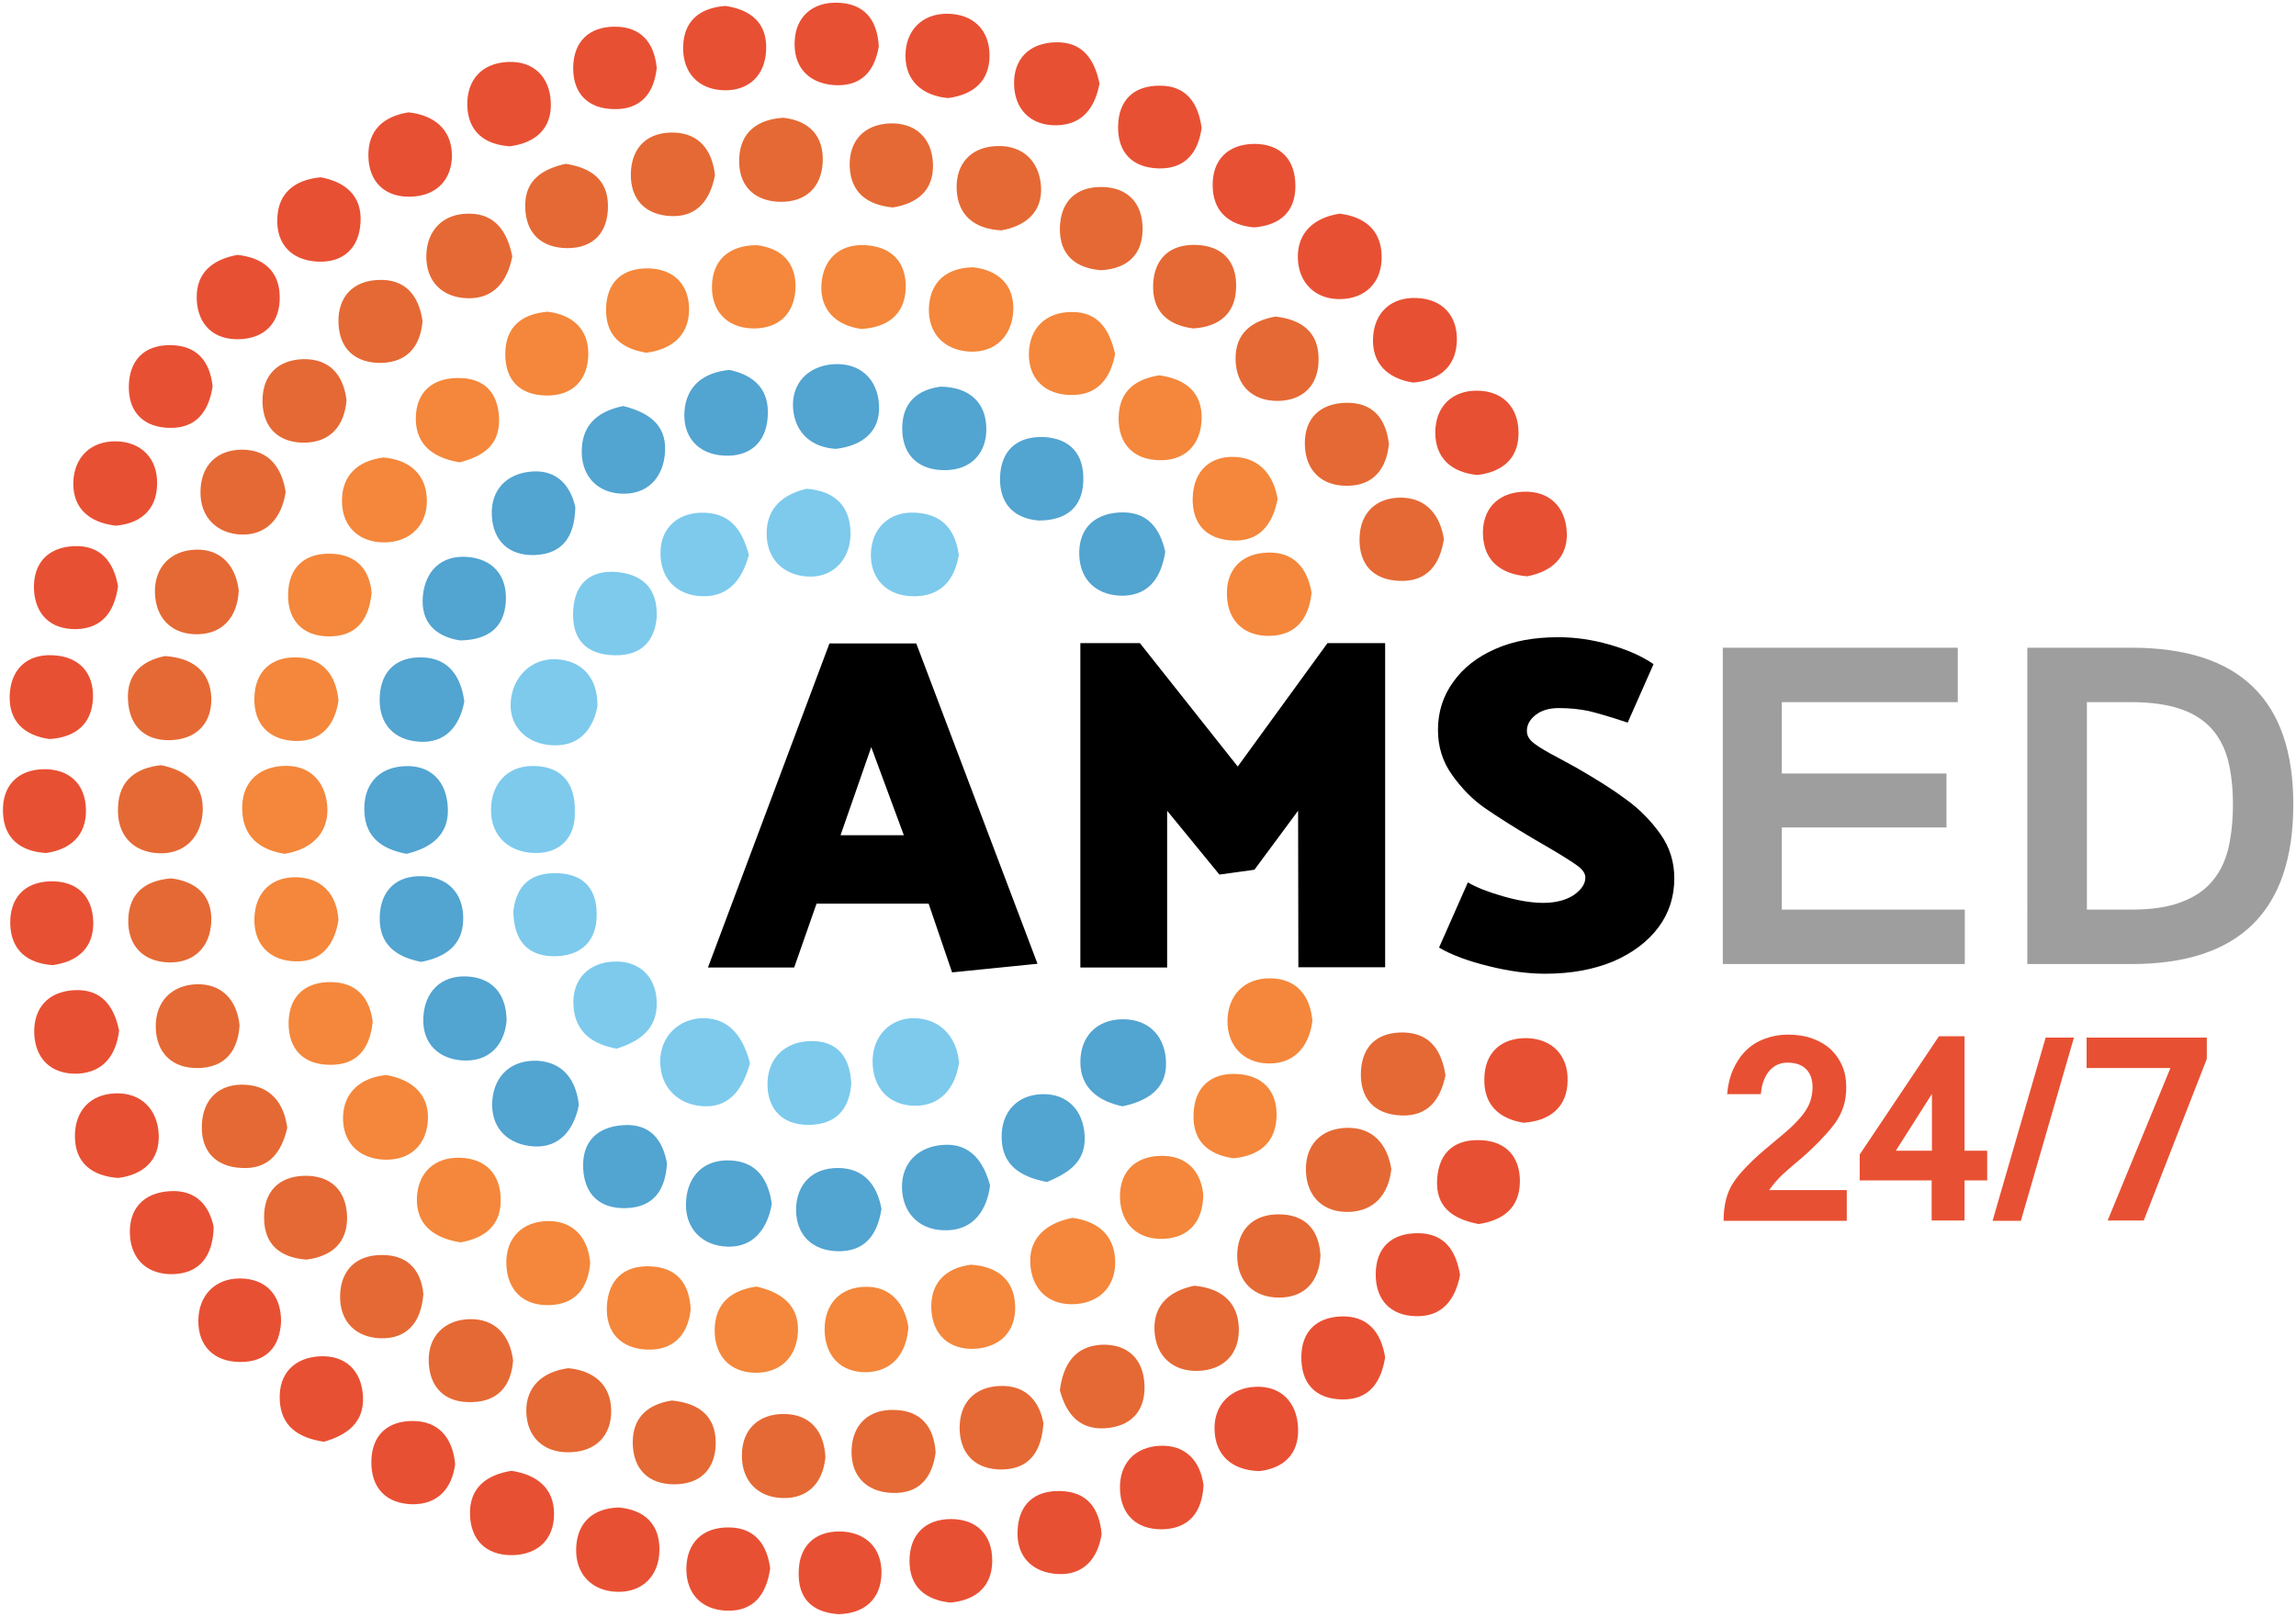
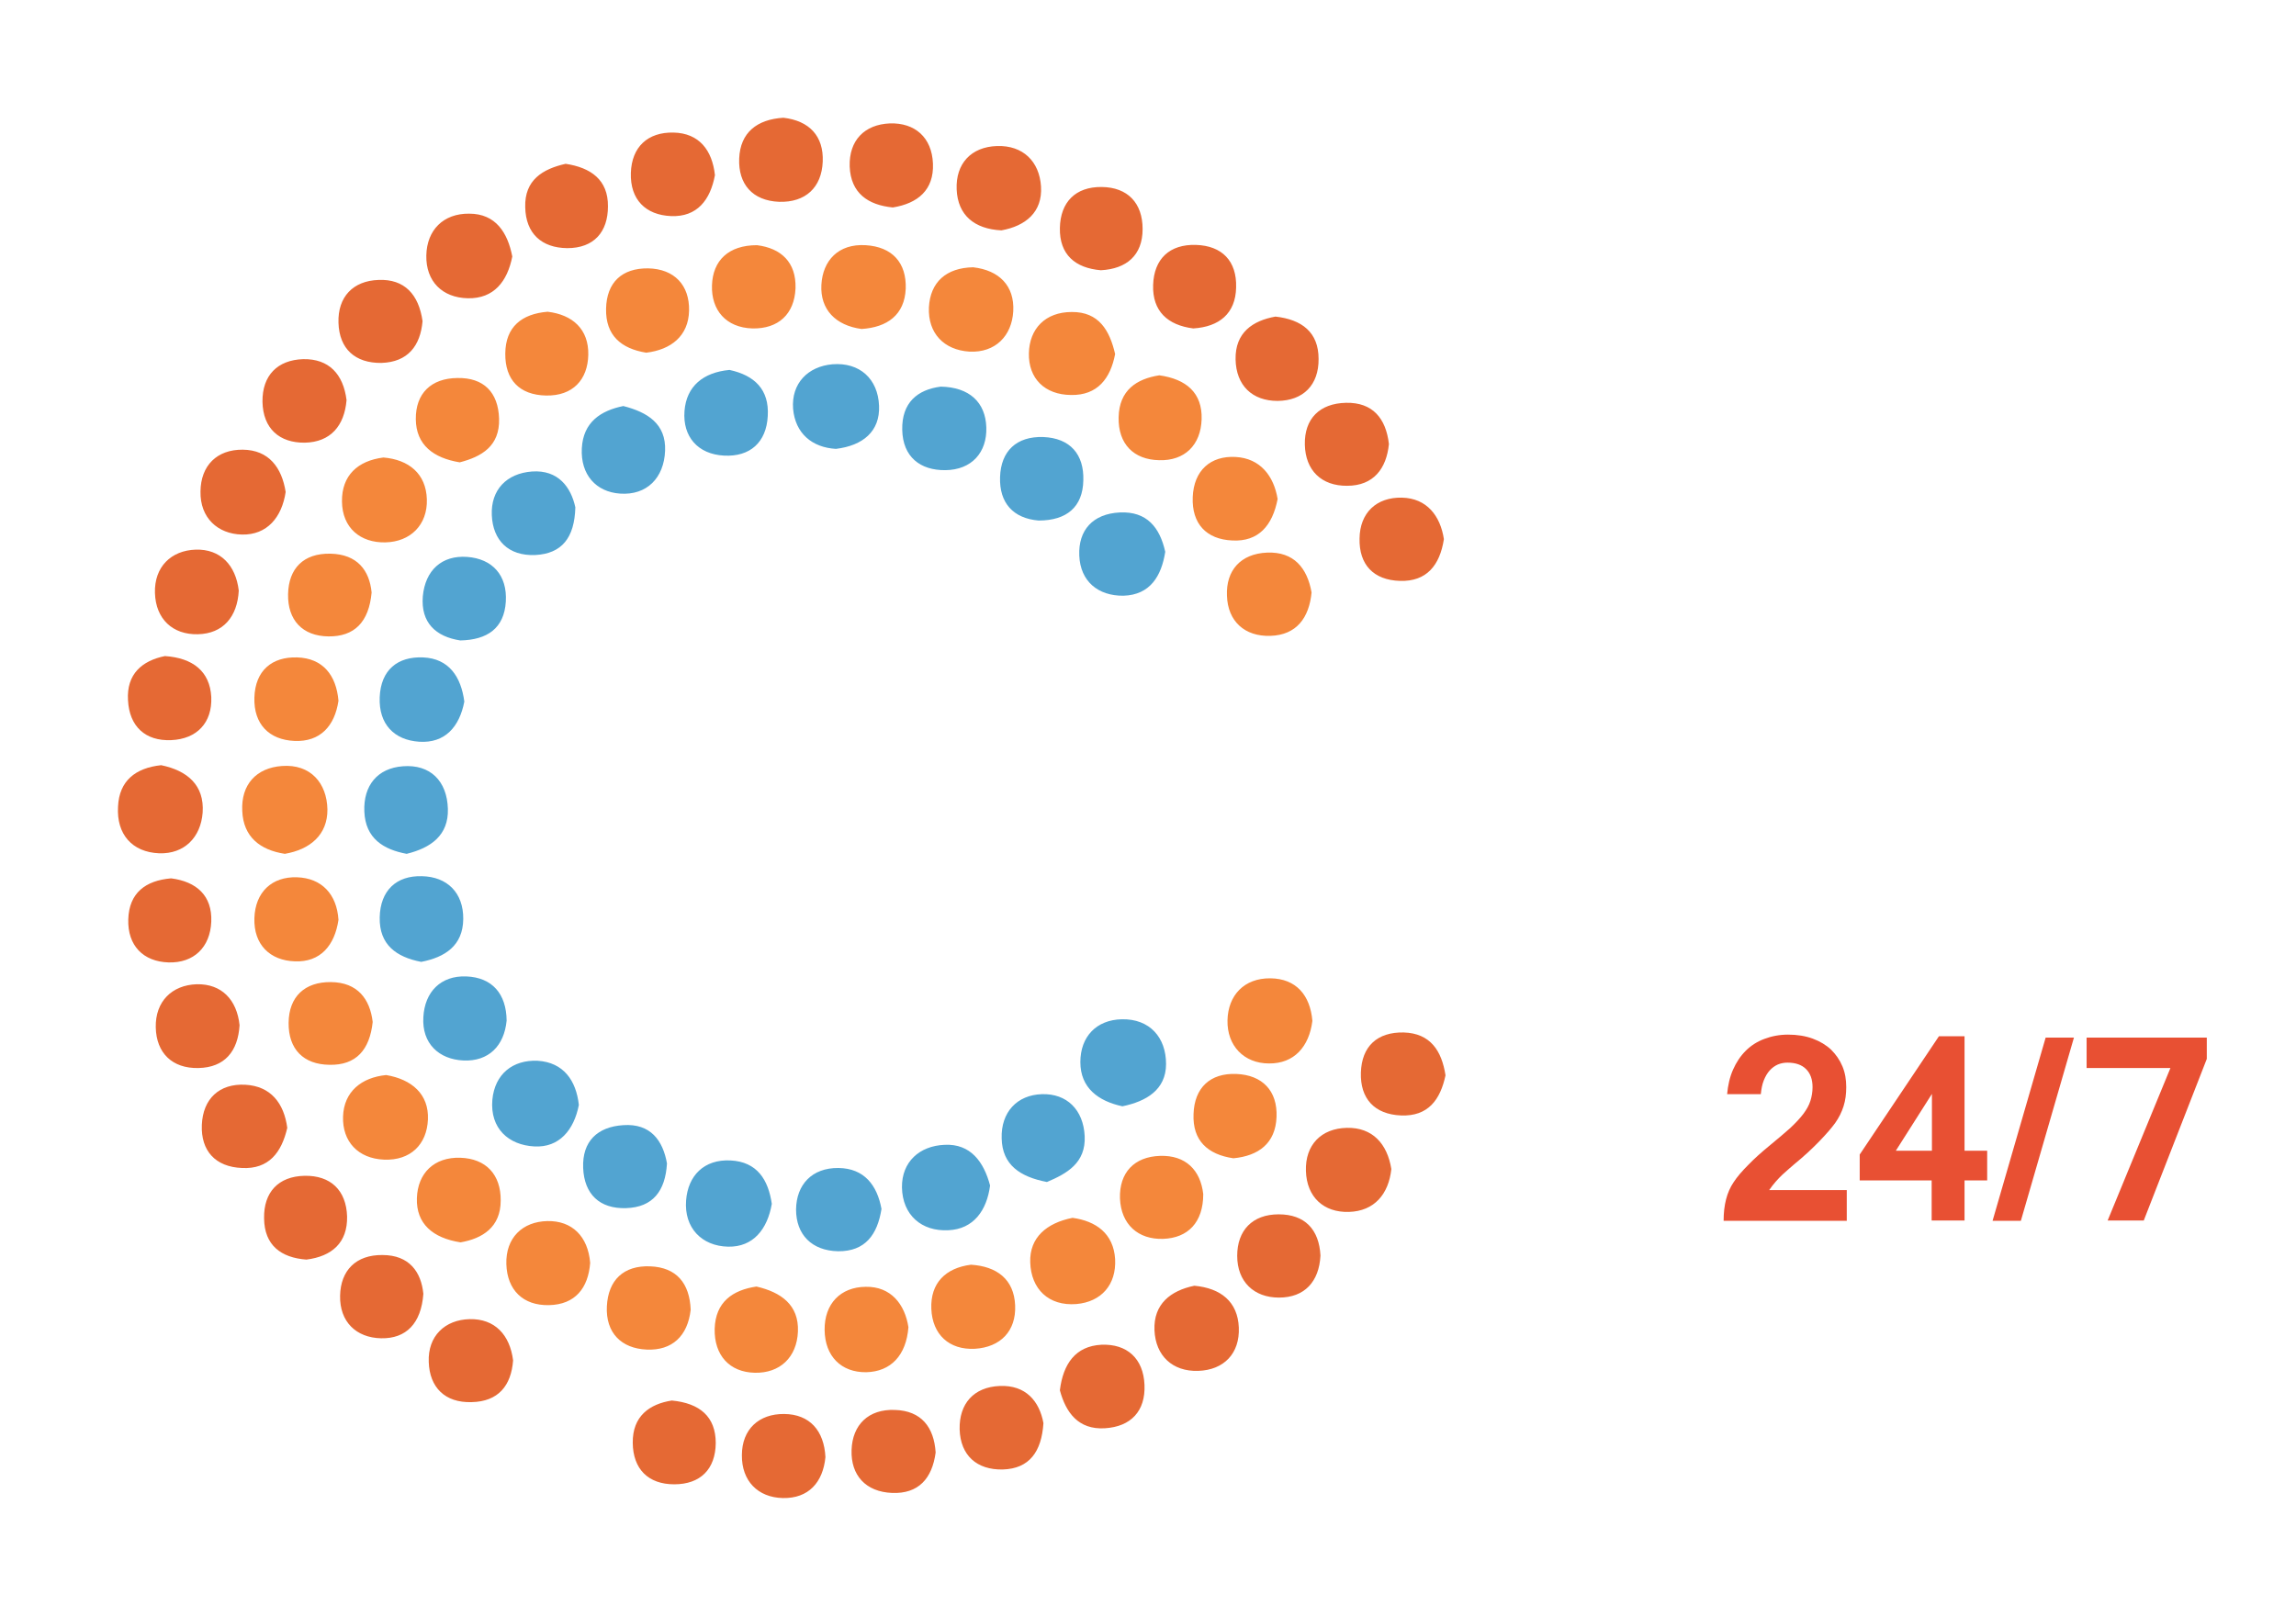
<svg xmlns="http://www.w3.org/2000/svg" version="1.1" id="Layer_1" x="0" y="0" viewBox="0 0 852 600" xml:space="preserve">
  <style>.st0{fill:#e85033}</style>
  <path class="st0" d="M685.1 453.1h-45.5c0-5.9 1.2-10.6 3.7-14.3 1.3-2 3.1-4.1 5.4-6.4 2.2-2.3 5-4.8 8.3-7.5 2.9-2.4 5.4-4.5 7.4-6.3 2-1.9 3.6-3.6 4.8-5.2 1.2-1.6 2.1-3.2 2.6-4.8s.8-3.3.8-5.1c0-2.9-.8-5.1-2.4-6.7-1.6-1.6-3.9-2.4-6.9-2.4-1.2 0-2.4.2-3.6.7-1.1.5-2.1 1.2-3 2.2-.9 1-1.6 2.2-2.2 3.7-.6 1.5-.9 3.2-1.1 5.1h-12.5c.3-3.3 1-6.4 2.2-9.1 1.2-2.7 2.7-5 4.7-7 1.9-1.9 4.2-3.4 6.9-4.4 2.6-1 5.6-1.6 8.8-1.6 3.4 0 6.5.5 9.2 1.5 2.7 1 5 2.4 6.8 4.1 1.8 1.8 3.2 3.8 4.2 6.2 1 2.4 1.4 4.9 1.4 7.7 0 2.6-.3 4.9-1 7.1-.7 2.2-1.7 4.2-3.1 6.2-1.3 1.8-3.2 4-5.8 6.7-2.6 2.7-5.7 5.6-9.5 8.7-1.1.9-2.5 2.2-4.2 3.7-1.7 1.6-3.4 3.5-5 5.8h28.8v11.4zm52.4-15H729V453h-12.2v-14.9h-26.7v-9.6l29.4-43.9h9.5v42.5h8.4v11zm-20.6-11V406l-13.4 21.1h13.4zm52.7-42l-19.7 68h-10.5l19.7-68h10.5zm49.3 7.9l-23.4 60h-13.4l23.3-56.6h-31.1v-11.3h44.6v7.9z" />
-   <path d="M729.1 357.8h-89.8V240.4h87.2v20.2h-65.3v26.5h61.1v20h-61.1v30.5h67.9v20.2zM851 298.5c0 39.6-20 59.3-60 59.3h-38.7V240.4H791c40 0 60 19.3 60 58.1zm-22.4 0c0-5.9-.6-11.2-1.7-15.9-1.2-4.7-3.2-8.7-6-11.9-2.9-3.3-6.7-5.8-11.6-7.5-4.9-1.7-11-2.6-18.3-2.6h-16.6v77H791c7.3 0 13.4-.9 18.2-2.7 4.9-1.8 8.7-4.3 11.6-7.7 2.9-3.4 4.9-7.4 6.1-12.3 1.1-4.8 1.7-10.3 1.7-16.4z" fill="#9e9e9e" />
-   <path d="M573.4 361.4c-6.3 0-13.3-.9-20.9-2.8-7.8-1.9-13.9-4.2-18.5-6.9l10.7-24.2c3.2 1.9 7.6 3.6 13.2 5.2s10.6 2.4 14.7 2.4c4.7 0 8.5-1 11.4-2.9 2.8-2 4.3-4.1 4.3-6.5 0-1.5-1-3-3.1-4.5s-5.4-3.6-10-6.3l-5.5-3.2c-8-4.7-14.2-8.7-18.7-11.8-4.5-3.1-8.5-7.2-12.1-12.2-3.6-5-5.3-10.6-5.3-16.8 0-6.6 1.9-12.6 5.6-17.7 3.7-5.3 9-9.4 15.6-12.3 6.7-3 14.5-4.4 23.5-4.4 6.2 0 12.5.9 18.8 2.7 6.4 1.8 12 4.2 16.5 7.3l-9.6 21.7c-6.3-2.1-11.1-3.5-14.4-4.3-3.4-.7-7.1-1.1-11.1-1.1-3.5 0-6.4.8-8.6 2.5-2.2 1.7-3.3 3.7-3.3 6 0 1.8.9 3.3 2.8 4.7 1.8 1.4 4.9 3.2 9.1 5.4l6.4 3.5c7.5 4.3 13.7 8.2 18.5 11.8 5 3.6 9.2 7.9 12.7 12.8s5.2 10.4 5.2 16.5c0 6.9-2 13-5.9 18.2s-9.5 9.5-16.7 12.6c-7.2 3-15.6 4.6-25.3 4.6zm-91.7-60.5l-16.2 21.9-13 1.8-19.4-23.7v58.2h-32.2V238.7H423l36.3 45.8 33.3-45.8H514V359h-32.2l-.1-58.1zm-219 58.2l45.1-120.3H340l45 118.9-31.7 3.2-8.7-25.5H303l-8.3 23.7h-32zm49.2-49.1h23.5l-12.1-32.7-11.4 32.7z" />
-   <path d="M260.9 377.9c-9.1.1-15.9 6.9-15.9 15.9-.1 9.9 6.9 16.6 16.7 16.8 9.5.2 14.2-7.1 16.6-16-2.3-9.1-7.3-16.8-17.4-16.7zm-63.5-93.6c-9.2.1-15 6.6-15.2 15.9-.2 10.6 7.2 16.3 16.5 16.4 9.1.1 15-5.8 14.6-15.5.3-11.5-6.1-17-15.9-16.8zm141.9 93.6c-8.9-.1-15.4 6.5-15.5 15.8-.1 10.1 6.2 16.8 16.1 16.7 9.1-.1 14.5-6.5 16-15.9-.9-10.1-7.3-16.4-16.6-16.6zM206.7 244.7c-9.8-.6-16.7 6.9-17.2 16.1-.5 9 6.1 15.3 15.3 15.8 10.4.6 15.3-6.2 16.9-14.4.2-11.4-6.5-17-15-17.5zm22.1-32.4c-9.7-.8-15.6 4.3-16.1 14.3-.6 10.6 4.7 16.4 15.4 16.6 10 .2 14.9-5.4 15.6-14.2.4-11.1-5.8-15.9-14.9-16.7zm55.7-14.6c-.2 10.8 7.6 16.5 16.7 16.3 8.8-.2 14.8-7.3 14.4-16.9-.4-9.6-6.1-14.9-16.3-15.7-8.4 2-14.7 6.8-14.8 16.3zm55.5-7.4c-10.3-.7-16.3 6-16.8 14.5-.6 9.5 5.5 16.6 16.2 16.5 9.8-.1 14.8-6 16.4-15.3-1.3-9.3-6-15.1-15.8-15.7zM204.8 354.9c9.5.3 16.2-4.4 16.6-14.4.4-9.3-3.7-16-14.3-16.4-10-.4-15.4 4.3-16.6 14 .1 9.8 4.2 16.4 14.3 16.8zm56.8-164.6c-9.7-.4-16.3 5.4-16.5 14.4-.3 9.5 5.6 16.6 16.2 16.6 9.7-.1 14.2-6.8 16.6-15.3-2.3-8.7-6.4-15.3-16.3-15.7zm-17.9 181.6c-.3-10.1-7.2-15.5-16.1-15-9 .4-15.4 6.4-14.8 16.4.6 9.8 7.1 14.3 16 15.9 8.8-2.7 15.2-7.5 14.9-17.3zm57.1 14.5c-9.6.2-15.8 6.4-16 15.5-.2 9.2 5.1 15.7 15.3 15.6 10-.1 15-5.6 15.8-15.2-.4-9.7-4.9-16.1-15.1-15.9z" fill="#7dcaed" />
  <path d="M214.8 410.1c-1.8 9.3-7.3 15.9-16.5 15.4-9.6-.5-16.5-6.7-15.6-17.3.9-9.6 7.6-14.9 16.8-14.5 9.6.6 14.3 7.3 15.3 16.4zm56.3 20.6c-9.9-.5-15.8 5.7-16.5 14.8-.8 10.2 5.8 17 15.6 17.2 9.3.2 14.6-6.5 16.2-15.9-1.3-8.9-5.4-15.6-15.3-16.1zm79.4-5.8c-9.3.4-15.9 6.3-15.8 15.8.2 10.3 7.3 16.4 17.2 15.9 9.4-.4 14.3-7.4 15.5-16.6-2.3-8.7-7.2-15.6-16.9-15.1zm-24.3-274.3c-.4-10-7.2-16.2-17.3-15.4-9.1.8-15.3 7.1-14.6 16.5.8 9.2 7.1 14.4 15.9 14.9 10-1.2 16.4-6.5 16-16zm106.5 244.3c0-9.9-6.1-16.8-16.4-16.6-9.5.2-15.4 6.5-15.4 15.9 0 9.6 6.7 14.5 15.6 16.4 8.8-1.8 16.2-6.1 16.2-15.7zM402 178.3c.3-9.6-4.8-15.7-14.9-16.1-9.9-.3-15.7 5.2-16 14.9-.3 9.6 4.9 15.3 14.3 16.1 10.5 0 16.4-5.1 16.6-14.9zm-186.1-11.9c-.5 9.8 5.3 16.2 14.2 16.8 9.9.7 16.3-5.8 16.7-15.9.4-10-6.5-14.3-15.5-16.6-8.4 1.7-14.9 6-15.4 15.7zm118.9-6.9c.2 10.1 6.7 15.1 16 15 9.8-.1 15.5-6.6 15.2-15.9-.3-9.3-6.3-14.9-16.9-15.1-8.7 1.1-14.5 6-14.3 16zm67.7 262.1c-.5-9.7-6.6-15.8-15.9-15.5-9.2.3-15.2 6.7-14.9 16.4.2 9.9 6.9 14.3 16.8 16.2 7.3-3.1 14.5-7 14-17.1zm-91.4 11.9c-9.8-.1-15.6 6.2-15.7 15.4 0 9.3 5.8 15.3 15.6 15.5 10.1.1 14.6-6.2 16.1-15.7-1.6-8.8-6.4-15.1-16-15.2zm-139.2-92.4c.1-9.8-6-15.7-15.3-15.9-9.5-.3-15.5 5.3-15.7 15.3-.2 10.1 6.1 14.7 15.4 16.5 8.8-1.7 15.5-6 15.6-15.9zm-5.7-40.9c-.3-10.3-6.5-16.6-16.7-15.8-9.4.7-14.7 7.1-14.3 16.8.4 10 7.1 14.1 15.7 15.7 9-2.2 15.6-6.9 15.3-16.7zM157 244c-9.4-.4-15.7 4.6-16.1 14.8-.4 10 5.4 15.9 14.7 16.5 9.5.6 14.9-5.5 16.7-14.9-1.2-9.2-5.7-16-15.3-16.4zm258.5-53.8c-10 .5-15.4 6.6-15 16 .4 9.6 7 15 16.4 14.9 9.9-.3 14.1-7.3 15.5-16.3-2-9-6.8-15.1-16.9-14.6zM173.1 362.4c-9.6-.4-15.5 5.8-16 15.1-.6 9.8 5.8 15.7 14.9 16.1 9.3.4 15.1-5.4 16-14.8-.1-10-5.4-16-14.9-16.4zM254 152.6c-.7 9.4 4.9 16 14.7 16.5 9.6.5 15.7-4.9 16.2-14.7.6-9.8-4.9-15.1-14.2-17.1-9.7.9-16 6-16.7 15.3zm-22.7 265c-9.6.6-15.3 6-14.9 15.9.4 9.7 6.1 15.2 15.9 14.9 10-.3 14.6-6.4 15.2-16.6-1.5-8.5-6.1-14.9-16.2-14.2zm-43.6-194.3c.6-9.8-5-15.9-14.3-16.6-9.5-.7-15.6 5-16.5 14.6-.8 9.8 4.8 15 13.9 16.4 10-.2 16.3-4.5 16.9-14.4zm9.7-48.3c-9.4.7-15.3 6.8-14.9 16.2.4 9.3 6.1 15.2 16.1 14.8 9.9-.5 14.6-6.4 14.9-17.7-1.6-7.4-6.3-14-16.1-13.3z" fill="#52a4d1" />
  <path d="M105.7 316.9c-9.1-1.4-15.4-6.2-15.8-15.9-.5-9.8 5.2-16 14.7-16.7 10.7-.8 16.7 6.4 16.9 16.1.1 9.4-6.4 14.9-15.8 16.5zm365.7 46.2c-9.7-.1-15.7 6.3-15.9 15.6-.2 9.4 6.1 16 15.4 16 9.3.1 14.9-6.2 16.1-15.8-.8-9.5-6-15.7-15.6-15.8zm-89.1 105.4c.3 9.9 6.8 16.3 17.1 15.5 9.3-.8 14.9-7.2 14.4-16.7-.6-9.5-7.1-14.1-15.8-15.3-9.6 1.9-16 7.3-15.7 16.5zm-37.6-354.4c-.4 9.6 5.6 15.8 15 16.4 9.7.5 15.8-5.9 16.3-15 .5-9.4-5.2-15.2-14.9-16.3-10 .2-15.9 5.5-16.4 14.9zm-217.8 72c.1 9.9 6.9 15.4 16.1 15.2 9.3-.2 15.7-6.5 15.4-16-.3-9.5-6.7-14.7-16.1-15.5-9.6 1.2-15.5 6.7-15.4 16.3zm.4 228.3c-.3 9.3 5.6 15.6 15.2 16 9.8.4 15.9-5.6 16.3-14.9.4-9.4-6-14.9-15.5-16.5-9.2.9-15.7 6.2-16 15.4zm-4.5-49.9c-9.7-.1-15.6 5.4-15.7 15.1-.1 9.8 5.5 15.5 15.2 15.6 9.8.2 14.9-5.5 16-15.9-1-8.5-5.6-14.7-15.5-14.8zm222.8 121.3c.4 9.5 6.6 15.3 16.2 14.8 9.5-.6 15.3-6.6 14.9-16.1-.4-9.7-6.8-14.5-16.4-15.1-9.4 1.2-15.1 6.8-14.7 16.4zM110.3 244c-9.4-.3-15.6 4.9-15.9 14.9-.3 9.9 5.5 15.7 14.9 16.1 9.5.4 14.9-5.5 16.3-14.9-.8-9.5-5.8-15.8-15.3-16.1zm359.9-38.9c-9.8.4-15.3 6.6-14.9 16 .3 9.5 6.6 15.2 16.1 14.9 9.8-.3 14.4-6.8 15.3-16.1-1.6-9.1-6.6-15.2-16.5-14.8zm-205 288.1c-.2 9.8 5.5 16.1 14.9 16.3 9.3.2 15.6-5.7 16-15.3.4-9.9-6.3-14.6-15.4-16.7-8.8 1.3-15.2 5.7-15.5 15.7zm149.9-338.3c-.2 9.9 5.6 15.7 15 15.9 9.5.3 15.5-5.6 15.8-15.2.3-9.8-5.7-14.9-15.7-16.3-8.4 1.3-14.9 5.5-15.1 15.6zm58.6 259.7c.4-9.8-5.3-15.6-14.9-16-9.7-.4-15.6 5.1-15.9 14.9-.4 9.8 5.2 15 14.8 16.4 9.3-.9 15.6-5.5 16-15.3zM241.3 470c-9.9-.4-15.6 5.1-16.1 14.8-.5 9.9 5.4 15.7 14.8 16.1 9.4.4 15.2-5 16.3-14.8-.4-9.8-5.2-15.7-15-16.1zm156.4-354.2c-9.8 0-15.7 6.2-15.9 15.3-.2 9.4 5.9 15.4 15.6 15.5 9.9.2 14.7-6.2 16.4-15.2-2-8.7-6-15.7-16.1-15.6zM430.5 429c-9.6.3-15.2 6.2-14.9 15.8.4 9.7 6.8 15.3 16 15 9.2-.3 14.9-6.1 14.9-16.6-1-8.9-6.5-14.5-16-14.2zm-94.4-321.9c.3-9.5-4.9-15.5-14.9-16.1-10.1-.6-15.9 5.7-16.4 14.7-.5 9.2 5.3 15.1 14.9 16.4 9.5-.6 16-5.2 16.4-15zm-133 346.1c-9.2.2-15.5 6.2-15.2 16 .3 9.6 6.2 15.4 15.8 15.2 9.8-.2 14.6-6.4 15.3-15.7-.8-9.8-6.7-15.7-15.9-15.5zm-80.5-247.7c-10-.2-15.5 5.5-15.7 15-.2 9.6 5.3 15.6 15 15.7 9.6.1 15-5.3 16-16.3-.8-8.2-5.3-14.2-15.3-14.4zm198.6 272.1c-9.3.1-15.3 6.3-15.2 16 .1 9.8 6.2 15.8 15.4 15.7 9.2-.2 14.9-6.3 15.7-16.7-1.3-8.5-6.5-15.2-15.9-15zm-211-152c-9.3-.3-15.5 5.5-15.8 15.2-.3 9.8 5.8 15.7 15 16 9.5.4 14.8-5.9 16.2-15.4-.6-9.5-6.2-15.5-15.4-15.8zm348.3-156c-9.3-.5-15.5 5-15.9 14.9-.4 9.9 5.1 15.7 14.7 16.1 9.7.5 14.9-5.5 16.8-15.4-1.4-8.5-6.4-15.1-15.6-15.6zm-271-38.4c-.1 9.8 5.3 15.4 15.1 15.6 10 .2 15.5-5.9 15.7-15.1.2-9.5-5.8-14.9-15.1-16-9.6.8-15.6 5.6-15.7 15.5zm-1.7 314.4c.1-9.6-5.4-15.6-15-15.9-9.7-.3-15.8 5.7-16.1 15-.3 9.5 5.9 14.8 16.2 16.4 8.1-1.4 14.9-5.6 14.9-15.5zm69.9-330.3c.2-9.4-5.4-15.5-15.2-15.7-9.7-.1-15.4 5.2-15.6 15-.2 9.9 5.6 14.8 14.9 16.3 9.2-1.1 15.7-6.2 15.9-15.6zm8.5-9.4c-.3 9.2 5.2 15.7 15 16 9.6.2 15.6-5.3 16-14.9.3-9.7-5.4-14.9-14.3-16-10.6 0-16.4 5.7-16.7 14.9zm-79 49.5c-.3-9.8-5.7-15.3-15.5-15.1-9.7.1-15.5 5.7-15.4 15.3s6.6 14.4 16.3 16c8.1-2.1 14.9-6 14.6-16.2z" fill="#f4873b" />
-   <path d="M59.8 284c9.7 2 16.1 7.4 15.4 17.6-.7 9.2-6.8 15.4-16.1 15.1-10.1-.4-15.9-7.1-15.3-17.3.4-9.6 6.5-14.4 16-15.4zm368.6 209.7c.4 9.5 6.7 15.4 16.2 15.1 9.6-.3 15.5-6.5 15.1-16.1-.4-9.6-6.7-14.6-16.5-15.5-8.8 1.8-15.2 6.8-14.8 16.5zM174.1 79.3c-9.6-.1-15.7 6.1-15.9 15.5-.2 9.6 5.9 15.7 15.4 15.9 9.7.2 14.7-6.3 16.5-15.5-1.7-8.8-6.1-15.9-16-15.9zm325.7 339.3c-9.5.2-15.5 6.3-15.2 16 .3 9.7 6.6 15.5 16 15.2 9.4-.3 14.7-6.6 15.7-15.9-1.5-9.4-7-15.5-16.5-15.3zM386.3 69.2c-.6-9.3-6.7-15.3-16.3-15-9.7.3-15.4 6.6-15 16.1.4 9.6 6.6 14.7 16.6 15.2 8.9-1.6 15.3-6.7 14.7-16.3zM90.1 166.9c-9.6-.1-15.6 5.9-15.7 15.5-.2 9.8 6.4 15.8 15.4 16 9.3.2 14.8-6.4 16.2-15.8-1.4-9-6.2-15.6-15.9-15.7zm368.6-60.2c.3-9.8-5.2-15.5-14.9-15.8-9.8-.3-15.6 5.2-15.9 14.9s5.4 14.9 14.9 16.1c9.6-.6 15.7-5.5 15.9-15.2zm40.8 42.8c-9.8.2-15.5 5.9-15.3 15.5.2 9.6 6.2 15.4 15.7 15.3 9.8 0 14.6-6.4 15.5-15.5-1.1-9.5-6-15.5-15.9-15.3zM195.3 524c.2 9.2 6.3 15.3 16.1 15 9.8-.2 15.6-6.3 15.4-15.7-.2-9.5-6.6-14.6-15.9-15.5-9.6 1.3-15.8 6.9-15.6 16.2zm-66.5-72.5c-.3-9.7-6.1-15.3-15.8-15.1-9.7.2-15.2 6.1-15 15.8.1 10 6.3 14.6 15.7 15.3 9.5-1.2 15.3-6.3 15.1-16zm106 84c.1 9.7 5.7 15.4 15.4 15.4s15.3-5.6 15.4-15.3c0-9.8-5.9-14.8-16.3-15.8-8.3 1.3-14.6 5.8-14.5 15.7zM194.9 76.9c.2 9.8 6.1 15.1 15.6 15.2 9.9 0 15.1-6 15.1-15.5.1-9.9-6.4-14.4-15.7-15.8-8.5 1.9-15.3 6-15 16.1zm79.4-18.1c-.4 9.5 4.9 15.7 14.8 16.1 9.8.3 15.8-5.3 16.2-14.9.4-9.5-5-15.2-14.6-16.3-9.8.6-16 5.5-16.4 15.1zm246.6 324.4c-9.8-.2-15.6 5.1-15.9 14.9-.3 9.6 5 15.5 14.9 15.9 10.1.4 14.6-5.9 16.5-14.9-1.4-9.1-5.6-15.6-15.5-15.9zM174.3 489.6c-9.2.2-15.6 6.3-15.2 15.9.3 9.4 6 15.2 15.9 14.9 9.9-.2 14.7-6.1 15.4-15.5-1.2-9.5-6.8-15.5-16.1-15.3zm345.9-304.9c-9.4-.2-15.6 5.6-15.7 15.2-.2 9.6 5.1 15.4 15 15.7s14.8-5.8 16.3-15.5c-1.3-8.6-6.3-15.2-15.6-15.4zM410 530.1c9.7-.6 15.1-6.4 14.7-16.1-.4-9.8-6.5-15.3-16-14.9-9.6.5-14.2 7.1-15.4 16.9 2.2 8.2 6.8 14.7 16.7 14.1zM112.5 133.3c-9.5.3-15.2 6-15.1 15.8.2 10 6.3 15.3 15.7 15.2 9.6-.2 14.7-6.3 15.5-15.8-1.2-9.6-6.5-15.4-16.1-15.2zM91 402.6c-9.6-.5-15.7 5.2-16.1 14.9-.4 9.6 5 15.6 14.9 16 10 .5 14.7-5.8 16.8-14.9-1.2-9.1-6.1-15.5-15.6-16zm367.5-269.2c.2 9.7 6.2 15.4 15.6 15.4 9.5-.1 15.3-5.9 15.2-15.6 0-9.9-6.2-14.6-16-15.7-8.4 1.5-15 5.9-14.8 15.9zM141.9 465.8c-9.8-.1-15.5 5.7-15.7 15.1-.2 9.7 6 15.6 15.2 15.8 9.3.2 14.9-5.5 15.7-16.5-.8-8.1-5.2-14.4-15.2-14.4zM424 85c0-9.6-5.5-15.5-15.2-15.6-9.7-.1-15.3 5.6-15.5 15.2-.2 9.9 5.7 14.9 15.2 15.7C418 99.8 424 94.8 424 85zm50.5 365.7c-9.8 0-15.4 6-15.4 15.4 0 9.6 6.2 15.5 15.5 15.5 9.5 0 14.9-5.9 15.4-15.6-.5-9.7-5.8-15.3-15.5-15.3zM47.6 341.2c-.3 9.8 5.6 15.7 14.9 16 9.4.3 15.5-5.6 15.9-15.1.4-9.7-5.5-14.9-14.9-16.1-9.5.8-15.6 5.4-15.9 15.2zm-.1-81.3c.5 9.7 6.4 15.2 16 14.8 9.6-.4 15.3-6.5 14.9-16-.5-9.5-6.8-14.5-17.2-15.2-8.4 1.7-14.3 6.6-13.7 16.4zM249.9 49.2c-9.5-.2-15.5 5.3-15.8 15-.3 9.9 5.5 15.6 14.9 16 9.7.4 14.6-6 16.3-15.2-1-9.2-5.8-15.6-15.4-15.8zM73 365.3c-9.2.3-15.4 6.4-15.2 16 .2 9.5 6.1 15.3 15.8 15.1 9.8-.2 14.7-6.2 15.3-15.9-1-9.5-6.7-15.4-15.9-15.2zm218 159.5c-9.4-.1-15.7 5.7-15.7 15.3-.1 9.5 5.9 15.7 15.2 15.9 9.5.2 14.9-5.8 15.8-15.2-.5-9.8-5.8-15.9-15.3-16zm55.2-464.1c-.4-9.7-6.7-15.2-16-14.9-9.4.4-15.2 6.3-14.9 16 .4 9.9 6.8 14.3 16 15.2 9.3-1.5 15.3-6.5 14.9-16.3zM371 514.4c-9.7.4-15.1 6.6-14.9 16.1.3 9.7 6.4 15.1 16 14.9 9.9-.3 14.4-6.6 15.1-17.2-1.5-8.2-6.6-14.2-16.2-13.8zm-38.9 8.9c-9.8-.4-15.8 5.5-16.1 14.9-.3 9.4 5.3 15.5 15 15.9 9.8.4 14.9-5.3 16.2-15-.6-9.4-5.3-15.5-15.1-15.8zM72.6 204c-9.1.3-15.4 6.4-15.1 16.1.3 9.7 6.6 15.5 15.9 15.3 9.4-.2 14.7-6.5 15.2-16.2-1.1-9.4-6.8-15.5-16-15.2zm67.9-100.1c-9.5.3-15.2 6.3-14.9 15.9.3 9.7 6.2 15 15.9 14.9 9.9-.3 14.5-6.4 15.3-15.5-1.4-9.9-6.7-15.7-16.3-15.3z" fill="#e56934" />
-   <path class="st0" d="M565.4 416.7c-9-1.4-14.8-6.6-14.6-16.2.1-10 6.4-15.3 15.7-15.2 9.6.2 15.5 6.6 15.2 15.9-.1 9.3-6.1 14.8-16.3 15.5zm-391 145c.1 9.7 5.8 15.5 15.5 15.5 9.6-.1 15.7-5.8 15.7-15.3 0-9.6-6.4-14.6-15.8-16-8.9 1.4-15.5 6-15.4 15.8zM367.2 20.6c0-9.8-6.4-15.4-15.6-15.5-9.5-.1-15.6 6.3-15.6 15.6s6.2 14.8 15.8 15.7c9.1-1.2 15.4-6 15.4-15.8zm173.4 106.2c.4-9.5-5.2-15.8-14.9-16.2-9.6-.4-15.8 5.5-16.2 14.9s5.4 15 14.9 16.5c9.5-.8 15.8-5.7 16.2-15.2zm-482.3 53c.3-9.7-6-15.8-15.1-16-9.3-.2-15.7 5.7-16 15.2-.2 9.5 5.7 14.9 15.7 16.1 8.9-.7 15.2-5.6 15.4-15.3zM481.7 530c-.4-9.6-6.4-15.7-15.8-15.3-9.3.4-15.6 6.9-15.2 16.1.3 9.1 6.2 14.9 16.6 15.2 8.9-1 14.8-6.2 14.4-16zm-345-472c.2 9.7 6.3 15.3 15.8 15 9.6-.3 15.4-6.5 15.2-15.8-.3-9.4-6.8-14.5-16.1-15.5-9.4 1.5-15.1 6.7-14.9 16.3zM58.9 421.1c-.4-9.2-6.4-15.6-16-15.3-9.5.3-15.2 6.6-15.1 16.1.1 9.8 6.4 14.6 16.1 15.3 9.3-1.2 15.4-6.6 15-16.1zm504.6-260.4c0-9.7-6-15.6-15.3-15.7s-15.5 5.8-15.6 15.4c0 9.6 5.9 14.9 15.6 15.9 9-1.1 15.3-5.8 15.3-15.6zm-349.7 414c-.3 9.7 6 15.8 15.1 16.1 9.3.3 15.6-5.7 15.8-15.3.2-9.6-5.3-15.1-15.1-16-9.7.3-15.5 5.7-15.8 15.2zm267.8-479c.2 9.5 6.8 15.6 16 15.3 9.2-.2 15.4-6.4 15.1-16.1-.2-9.8-6.7-14.5-15.6-15.6-9.5 1.5-15.7 7-15.5 16.4zM204.4 38c-.4-9.5-6.4-15.5-16.1-15-9.5.5-15.1 6.6-14.9 16.2.3 9.8 6.6 14.5 15.8 15.1 9.8-1.3 15.6-6.8 15.2-16.3zm377 159.4c-.5-9.4-6.6-15.3-16.2-14.9-9.6.4-15.3 6.7-14.9 16.1.4 9.6 6.7 14.5 16.4 15.3 9-1.7 15.2-7 14.7-16.5zM89.2 474.5c-9.3-.1-15.5 6.2-15.6 15.6-.1 9.5 5.8 15.3 15.4 15.4 9.8.1 14.9-5.6 15.3-15.1 0-10.2-6-15.8-15.1-15.9zm279 104.7c0-9.6-5.8-15.4-15.3-15.4s-15.3 5.7-15.4 15.3c-.1 9.8 5.8 14.7 15.2 15.7 9.6-.9 15.5-6.1 15.5-15.6zM228.2 9.9c-9.7 0-15.4 5.6-15.5 15.2-.1 9.8 5.7 15.3 15.2 15.4 9.8.2 14.8-5.8 15.8-15.3-.9-9.1-5.6-15.3-15.5-15.3zm297.9 447.8c-9.8 0-15.5 5.4-15.6 15.1-.1 9.7 5.6 15.6 15.1 15.7 9.7.2 14.5-6.3 16.2-15.3-1.5-9-5.7-15.5-15.7-15.5zM327.1 584c.2-9.7-6.2-15.6-15.7-15.6-8.8 0-14.7 5.2-15 14.5-.5 10 4.6 15.5 14.7 16.2 9.8-.2 15.8-5.7 16-15.1zM63.3 128.1c-9.9-.1-15.3 5.7-15.5 15.2-.2 9.8 5.7 15.4 15.2 15.5 9.9.2 14.5-6.2 15.9-15.4-1-9.2-5.7-15.2-15.6-15.3zm367.2-96.3c-9.6-.1-15.4 5.2-15.6 15-.2 9.8 5.3 15.4 14.9 15.7 9.9.3 14.8-5.7 16.1-15-1.2-9.1-5.6-15.7-15.4-15.7zM102.9 81.1c-.4 9.5 5.3 15.5 14.9 16 9.8.5 15.6-5.3 16-14.8.5-9.7-5.7-14.8-14.8-16.5-9.6.9-15.8 5.8-16.1 15.3zM63 442.1c-9.8.6-15.2 6.6-14.8 16s6.6 15.1 16.2 14.8c9.6-.4 14.6-6.5 14.9-17.5-1.6-7.7-6.3-13.9-16.3-13.3zM391.6 15.7c-9.8.3-15.5 6.3-15.3 15.6.2 9.3 6.2 15.4 15.8 15.2 9.8-.2 14.3-6.8 15.9-15.5-1.9-9.2-6.4-15.6-16.4-15.3zM34.6 342c-.3-9.7-6.3-15.1-15.9-14.9-9.9.3-15.1 6.4-14.9 15.9.3 9.7 6.4 14.6 15.8 15.2 9.5-1.3 15.3-6.7 15-16.2zm395.9 194.6c-9.4.4-15.2 6.6-14.9 16.1.3 9.6 6.3 15.1 15.9 14.9 9.7-.3 14.6-6.3 15.1-16.4-1.2-9.1-6.8-15-16.1-14.6zm-277.1-9.2c-9.4-.1-15.5 5.1-15.6 15.1-.1 9.9 5.6 15.5 15 15.8 9.5.2 14.9-5.7 16.1-14.9-.9-9.6-6-15.9-15.5-16zM27.6 367.5c-9.8.5-15.2 6.7-14.9 16.1.4 9.5 6.4 15.2 16.1 14.9 9.7-.5 14.3-7 15.4-16-1.9-9.2-6.6-15.5-16.6-15zm6.9-108.3c.4-9.7-5.4-15.6-14.9-16-9.6-.5-15.6 5.2-16 14.8-.4 9.6 5.3 15 14.8 16.3 9.5-.6 15.7-5.5 16.1-15.1zM480.7 68.8c-.1-9.8-5.7-15.4-15.3-15.4-9.7.1-15.5 5.9-15.4 15.4 0 9.6 6 14.8 15.4 15.6 9.6-.8 15.4-5.8 15.3-15.6zm-87.1 484.6c-9.7-.3-15.6 4.9-16 14.7-.5 9.9 5.8 15.6 14.9 16.1 9.4.5 14.9-5.5 16.3-14.9-.9-9.5-5.3-15.6-15.2-15.9zm-258.9-35.1c-.5-9.7-6.6-15.4-16.1-14.9-9.3.5-15.2 6.3-14.8 16.1.4 9.9 7 14.2 16.4 15.6 8.4-2.4 15-7 14.5-16.8zM310.6 1c-9.1-.2-15.2 5.2-15.7 14-.6 9.4 4.7 15.9 14.7 16.6 10 .6 15-5.2 16.5-14.4-.6-10.4-5.8-16-15.5-16.2zm-57.1 16.4c-.2 9.7 5.8 15.8 15 16.1 9.2.3 15.5-5.4 15.8-15.1.4-9.9-5.7-14.8-15.1-16.2-9.4.7-15.5 5.4-15.7 15.2zM73 110.9c.3 9.7 6.4 15.3 15.8 15 9.5-.3 15.2-6.2 15-15.9-.2-9.9-6.6-14.4-15.7-15.4-9.2 1.7-15.4 6.6-15.1 16.3zm-45.5 91.8c-9.7.4-15.2 6.3-14.9 15.9.4 9.5 6.2 15.1 15.8 14.9 9.9-.3 14.1-6.9 15.4-15.9-1.6-9.1-6.5-15.3-16.3-14.9zM564 438.6c.1-9-4.9-14.9-14.1-15.4-9.8-.6-15.9 4.2-16.6 14.3-.7 10.2 5.4 14.9 15.4 16.8 8.6-1.3 15.2-5.6 15.3-15.7zM270.5 566.9c-9.8-.1-15.6 5.7-15.8 15-.2 9.3 5.4 15.6 15 15.9 9.8.3 14.7-5.8 16.1-15.7-1.1-8.4-5.3-15.1-15.3-15.2zm227-78.3c-9 .4-14.5 5.6-14.6 14.9-.1 10 5.2 15.7 15.1 15.9 10.2.2 14.5-6.5 16-15.6-1.5-9.4-6.5-15.6-16.5-15.2zM31.9 300.5c-.2-9.7-6.4-15.2-15.8-15-9.6.2-15.3 6.2-15 15.8.2 9.6 6.2 14.7 16 15.3 9-1.3 15-6.5 14.8-16.1z" />
+   <path d="M59.8 284c9.7 2 16.1 7.4 15.4 17.6-.7 9.2-6.8 15.4-16.1 15.1-10.1-.4-15.9-7.1-15.3-17.3.4-9.6 6.5-14.4 16-15.4zm368.6 209.7c.4 9.5 6.7 15.4 16.2 15.1 9.6-.3 15.5-6.5 15.1-16.1-.4-9.6-6.7-14.6-16.5-15.5-8.8 1.8-15.2 6.8-14.8 16.5zM174.1 79.3c-9.6-.1-15.7 6.1-15.9 15.5-.2 9.6 5.9 15.7 15.4 15.9 9.7.2 14.7-6.3 16.5-15.5-1.7-8.8-6.1-15.9-16-15.9zm325.7 339.3c-9.5.2-15.5 6.3-15.2 16 .3 9.7 6.6 15.5 16 15.2 9.4-.3 14.7-6.6 15.7-15.9-1.5-9.4-7-15.5-16.5-15.3zM386.3 69.2c-.6-9.3-6.7-15.3-16.3-15-9.7.3-15.4 6.6-15 16.1.4 9.6 6.6 14.7 16.6 15.2 8.9-1.6 15.3-6.7 14.7-16.3zM90.1 166.9c-9.6-.1-15.6 5.9-15.7 15.5-.2 9.8 6.4 15.8 15.4 16 9.3.2 14.8-6.4 16.2-15.8-1.4-9-6.2-15.6-15.9-15.7zm368.6-60.2c.3-9.8-5.2-15.5-14.9-15.8-9.8-.3-15.6 5.2-15.9 14.9s5.4 14.9 14.9 16.1c9.6-.6 15.7-5.5 15.9-15.2zm40.8 42.8c-9.8.2-15.5 5.9-15.3 15.5.2 9.6 6.2 15.4 15.7 15.3 9.8 0 14.6-6.4 15.5-15.5-1.1-9.5-6-15.5-15.9-15.3zM195.3 524zm-66.5-72.5c-.3-9.7-6.1-15.3-15.8-15.1-9.7.2-15.2 6.1-15 15.8.1 10 6.3 14.6 15.7 15.3 9.5-1.2 15.3-6.3 15.1-16zm106 84c.1 9.7 5.7 15.4 15.4 15.4s15.3-5.6 15.4-15.3c0-9.8-5.9-14.8-16.3-15.8-8.3 1.3-14.6 5.8-14.5 15.7zM194.9 76.9c.2 9.8 6.1 15.1 15.6 15.2 9.9 0 15.1-6 15.1-15.5.1-9.9-6.4-14.4-15.7-15.8-8.5 1.9-15.3 6-15 16.1zm79.4-18.1c-.4 9.5 4.9 15.7 14.8 16.1 9.8.3 15.8-5.3 16.2-14.9.4-9.5-5-15.2-14.6-16.3-9.8.6-16 5.5-16.4 15.1zm246.6 324.4c-9.8-.2-15.6 5.1-15.9 14.9-.3 9.6 5 15.5 14.9 15.9 10.1.4 14.6-5.9 16.5-14.9-1.4-9.1-5.6-15.6-15.5-15.9zM174.3 489.6c-9.2.2-15.6 6.3-15.2 15.9.3 9.4 6 15.2 15.9 14.9 9.9-.2 14.7-6.1 15.4-15.5-1.2-9.5-6.8-15.5-16.1-15.3zm345.9-304.9c-9.4-.2-15.6 5.6-15.7 15.2-.2 9.6 5.1 15.4 15 15.7s14.8-5.8 16.3-15.5c-1.3-8.6-6.3-15.2-15.6-15.4zM410 530.1c9.7-.6 15.1-6.4 14.7-16.1-.4-9.8-6.5-15.3-16-14.9-9.6.5-14.2 7.1-15.4 16.9 2.2 8.2 6.8 14.7 16.7 14.1zM112.5 133.3c-9.5.3-15.2 6-15.1 15.8.2 10 6.3 15.3 15.7 15.2 9.6-.2 14.7-6.3 15.5-15.8-1.2-9.6-6.5-15.4-16.1-15.2zM91 402.6c-9.6-.5-15.7 5.2-16.1 14.9-.4 9.6 5 15.6 14.9 16 10 .5 14.7-5.8 16.8-14.9-1.2-9.1-6.1-15.5-15.6-16zm367.5-269.2c.2 9.7 6.2 15.4 15.6 15.4 9.5-.1 15.3-5.9 15.2-15.6 0-9.9-6.2-14.6-16-15.7-8.4 1.5-15 5.9-14.8 15.9zM141.9 465.8c-9.8-.1-15.5 5.7-15.7 15.1-.2 9.7 6 15.6 15.2 15.8 9.3.2 14.9-5.5 15.7-16.5-.8-8.1-5.2-14.4-15.2-14.4zM424 85c0-9.6-5.5-15.5-15.2-15.6-9.7-.1-15.3 5.6-15.5 15.2-.2 9.9 5.7 14.9 15.2 15.7C418 99.8 424 94.8 424 85zm50.5 365.7c-9.8 0-15.4 6-15.4 15.4 0 9.6 6.2 15.5 15.5 15.5 9.5 0 14.9-5.9 15.4-15.6-.5-9.7-5.8-15.3-15.5-15.3zM47.6 341.2c-.3 9.8 5.6 15.7 14.9 16 9.4.3 15.5-5.6 15.9-15.1.4-9.7-5.5-14.9-14.9-16.1-9.5.8-15.6 5.4-15.9 15.2zm-.1-81.3c.5 9.7 6.4 15.2 16 14.8 9.6-.4 15.3-6.5 14.9-16-.5-9.5-6.8-14.5-17.2-15.2-8.4 1.7-14.3 6.6-13.7 16.4zM249.9 49.2c-9.5-.2-15.5 5.3-15.8 15-.3 9.9 5.5 15.6 14.9 16 9.7.4 14.6-6 16.3-15.2-1-9.2-5.8-15.6-15.4-15.8zM73 365.3c-9.2.3-15.4 6.4-15.2 16 .2 9.5 6.1 15.3 15.8 15.1 9.8-.2 14.7-6.2 15.3-15.9-1-9.5-6.7-15.4-15.9-15.2zm218 159.5c-9.4-.1-15.7 5.7-15.7 15.3-.1 9.5 5.9 15.7 15.2 15.9 9.5.2 14.9-5.8 15.8-15.2-.5-9.8-5.8-15.9-15.3-16zm55.2-464.1c-.4-9.7-6.7-15.2-16-14.9-9.4.4-15.2 6.3-14.9 16 .4 9.9 6.8 14.3 16 15.2 9.3-1.5 15.3-6.5 14.9-16.3zM371 514.4c-9.7.4-15.1 6.6-14.9 16.1.3 9.7 6.4 15.1 16 14.9 9.9-.3 14.4-6.6 15.1-17.2-1.5-8.2-6.6-14.2-16.2-13.8zm-38.9 8.9c-9.8-.4-15.8 5.5-16.1 14.9-.3 9.4 5.3 15.5 15 15.9 9.8.4 14.9-5.3 16.2-15-.6-9.4-5.3-15.5-15.1-15.8zM72.6 204c-9.1.3-15.4 6.4-15.1 16.1.3 9.7 6.6 15.5 15.9 15.3 9.4-.2 14.7-6.5 15.2-16.2-1.1-9.4-6.8-15.5-16-15.2zm67.9-100.1c-9.5.3-15.2 6.3-14.9 15.9.3 9.7 6.2 15 15.9 14.9 9.9-.3 14.5-6.4 15.3-15.5-1.4-9.9-6.7-15.7-16.3-15.3z" fill="#e56934" />
</svg>